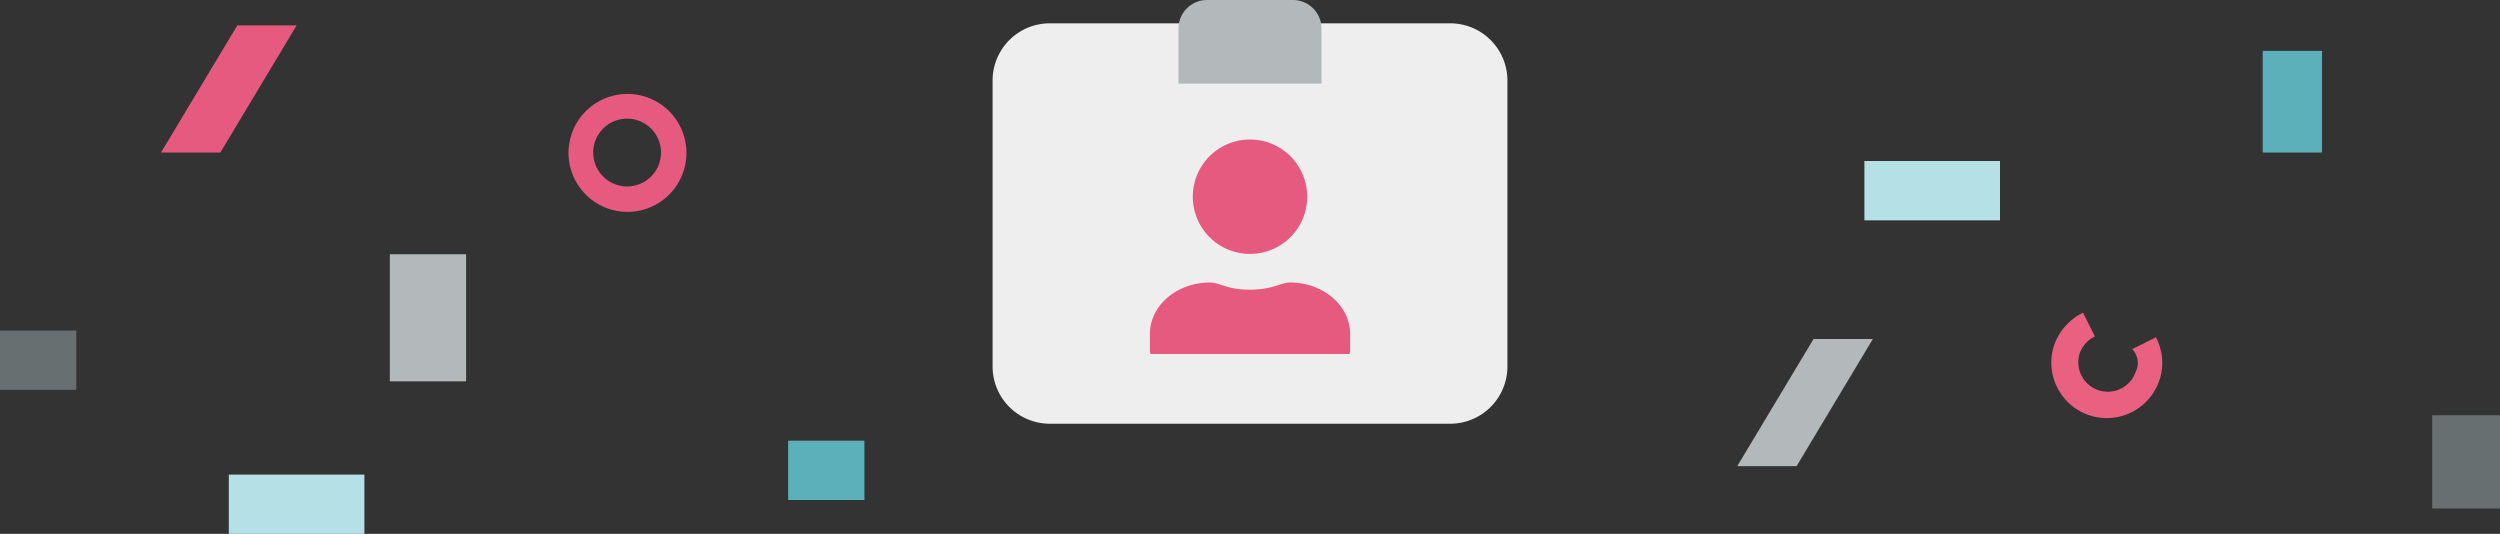
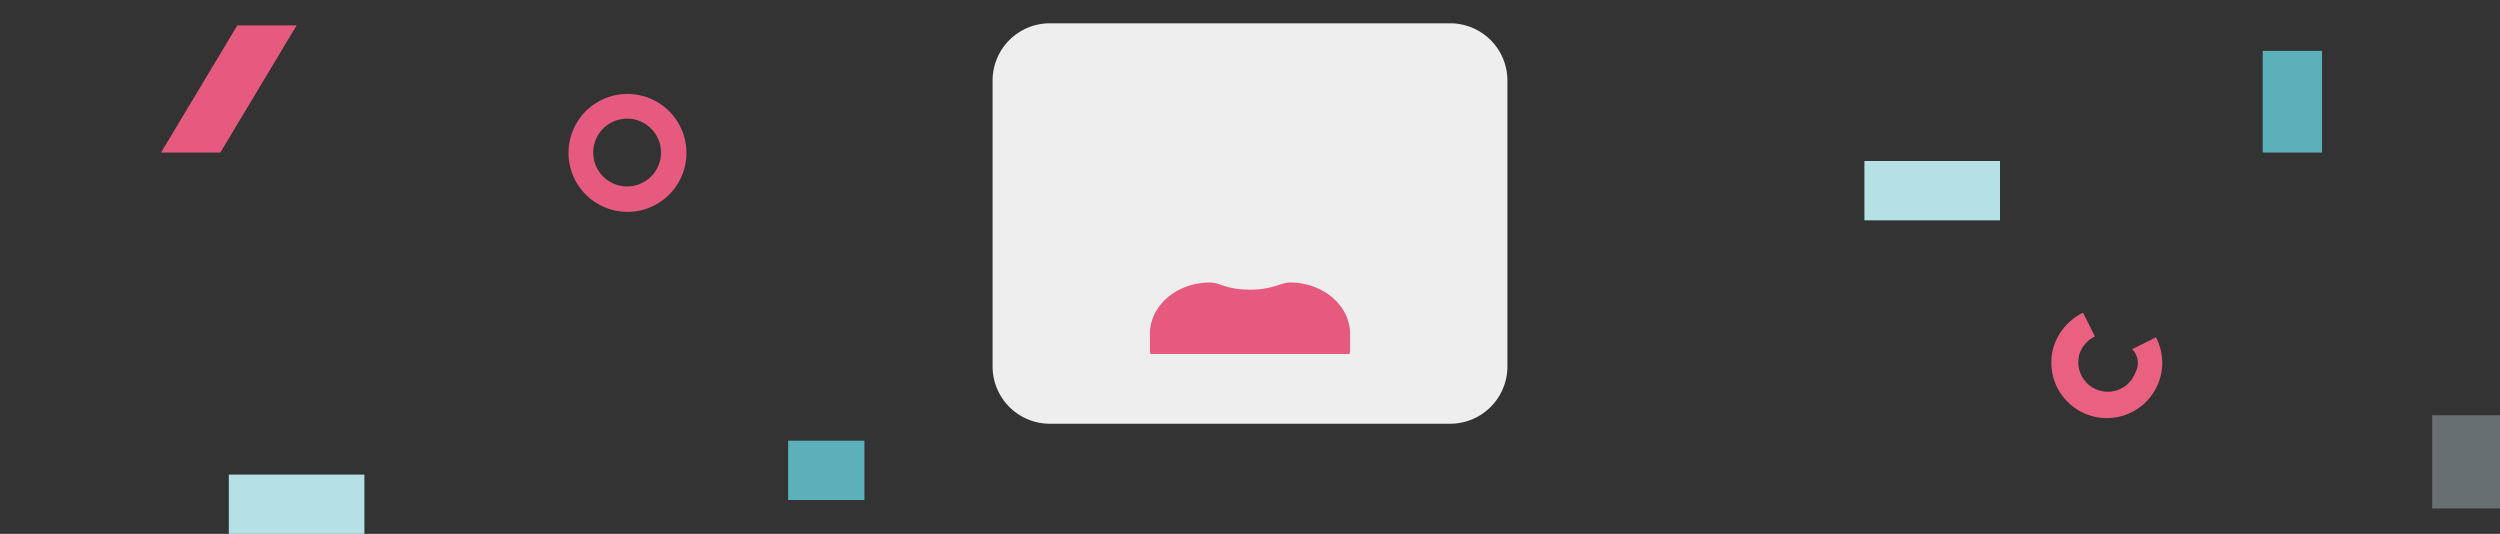
<svg xmlns="http://www.w3.org/2000/svg" width="295" height="63" viewBox="0 0 295 63">
  <rect x="0" y="0" width="295" height="63" fill="#333333" stroke="none" />
  <title>step02</title>
  <path d="M252,44.9a3.479,3.479,0,0,1-6.6-2.2,3.551,3.551,0,0,1,1.8-2l-1.4-2.8a6.729,6.729,0,0,0-3.4,3.8,6.546,6.546,0,0,0,12.4,4.2,6.479,6.479,0,0,0-.4-5.1l-2.8,1.4A2.328,2.328,0,0,1,252,44.9Z" transform="translate(0 -1)" fill="#e96081" />
  <path d="M74,26a6.957,6.957,0,1,1,.086,0Zm0-11a4,4,0,1,0,4,4A4,4,0,0,0,74,15Z" transform="translate(0 -1)" fill="#e75a7f" />
-   <path d="M55,31V46H46V31Z" transform="translate(0 -1)" fill="#b3b9ba" />
  <path d="M274,7V19h-7V7Z" transform="translate(0 -1)" fill="#5bb0ba" />
  <path d="M35,4,26,19H19L28,4Z" transform="translate(0 -1)" fill="#e75a7f" />
-   <path d="M221,41l-9,15h-7l9-15Z" transform="translate(0 -1)" fill="#b3b9ba" />
  <path d="M102,60H93V53h9Z" transform="translate(0 -1)" fill="#5bb0ba" />
-   <path d="M9,47H0V40H9Z" transform="translate(0 -1)" fill="#686f71" />
  <path d="M236,27H220V20h16ZM43,64H27V57H43Z" transform="translate(0 -1)" fill="#b4e0e6" />
  <path d="M287,61V50h8V61Z" transform="translate(0 -1)" fill="#686f71" />
  <g>
    <path d="M139.062,3.75H123.875a6.756,6.756,0,0,0-6.75,6.75V44.25a6.756,6.756,0,0,0,6.75,6.75h47.25a6.756,6.756,0,0,0,6.75-6.75V10.5a6.756,6.756,0,0,0-6.75-6.75H139.062Z" transform="translate(0 -1)" fill="#eee" />
    <path d="M159.312,40.411c0-3.354-3.174-6.075-7.087-6.075-1.139,0-1.972.844-4.725.844-2.837,0-3.523-.844-4.725-.844-3.913,0-7.087,2.721-7.087,6.075v2.025a1.3,1.3,0,0,0,.084.337h23.456a1.977,1.977,0,0,0,.084-.337Z" transform="translate(0 -1)" fill="#e75a7f" />
-     <path d="M152.562,1H142.438a3.372,3.372,0,0,0-3.376,3.375v6.5h16.876v-6.5A3.372,3.372,0,0,0,152.562,1Z" transform="translate(0 -1)" fill="#b3b9ba" />
-     <path d="M147.5,30.961a6.75,6.75,0,1,0-6.75-6.75A6.75,6.75,0,0,0,147.5,30.961Z" transform="translate(0 -1)" fill="#e75a7f" />
  </g>
</svg>